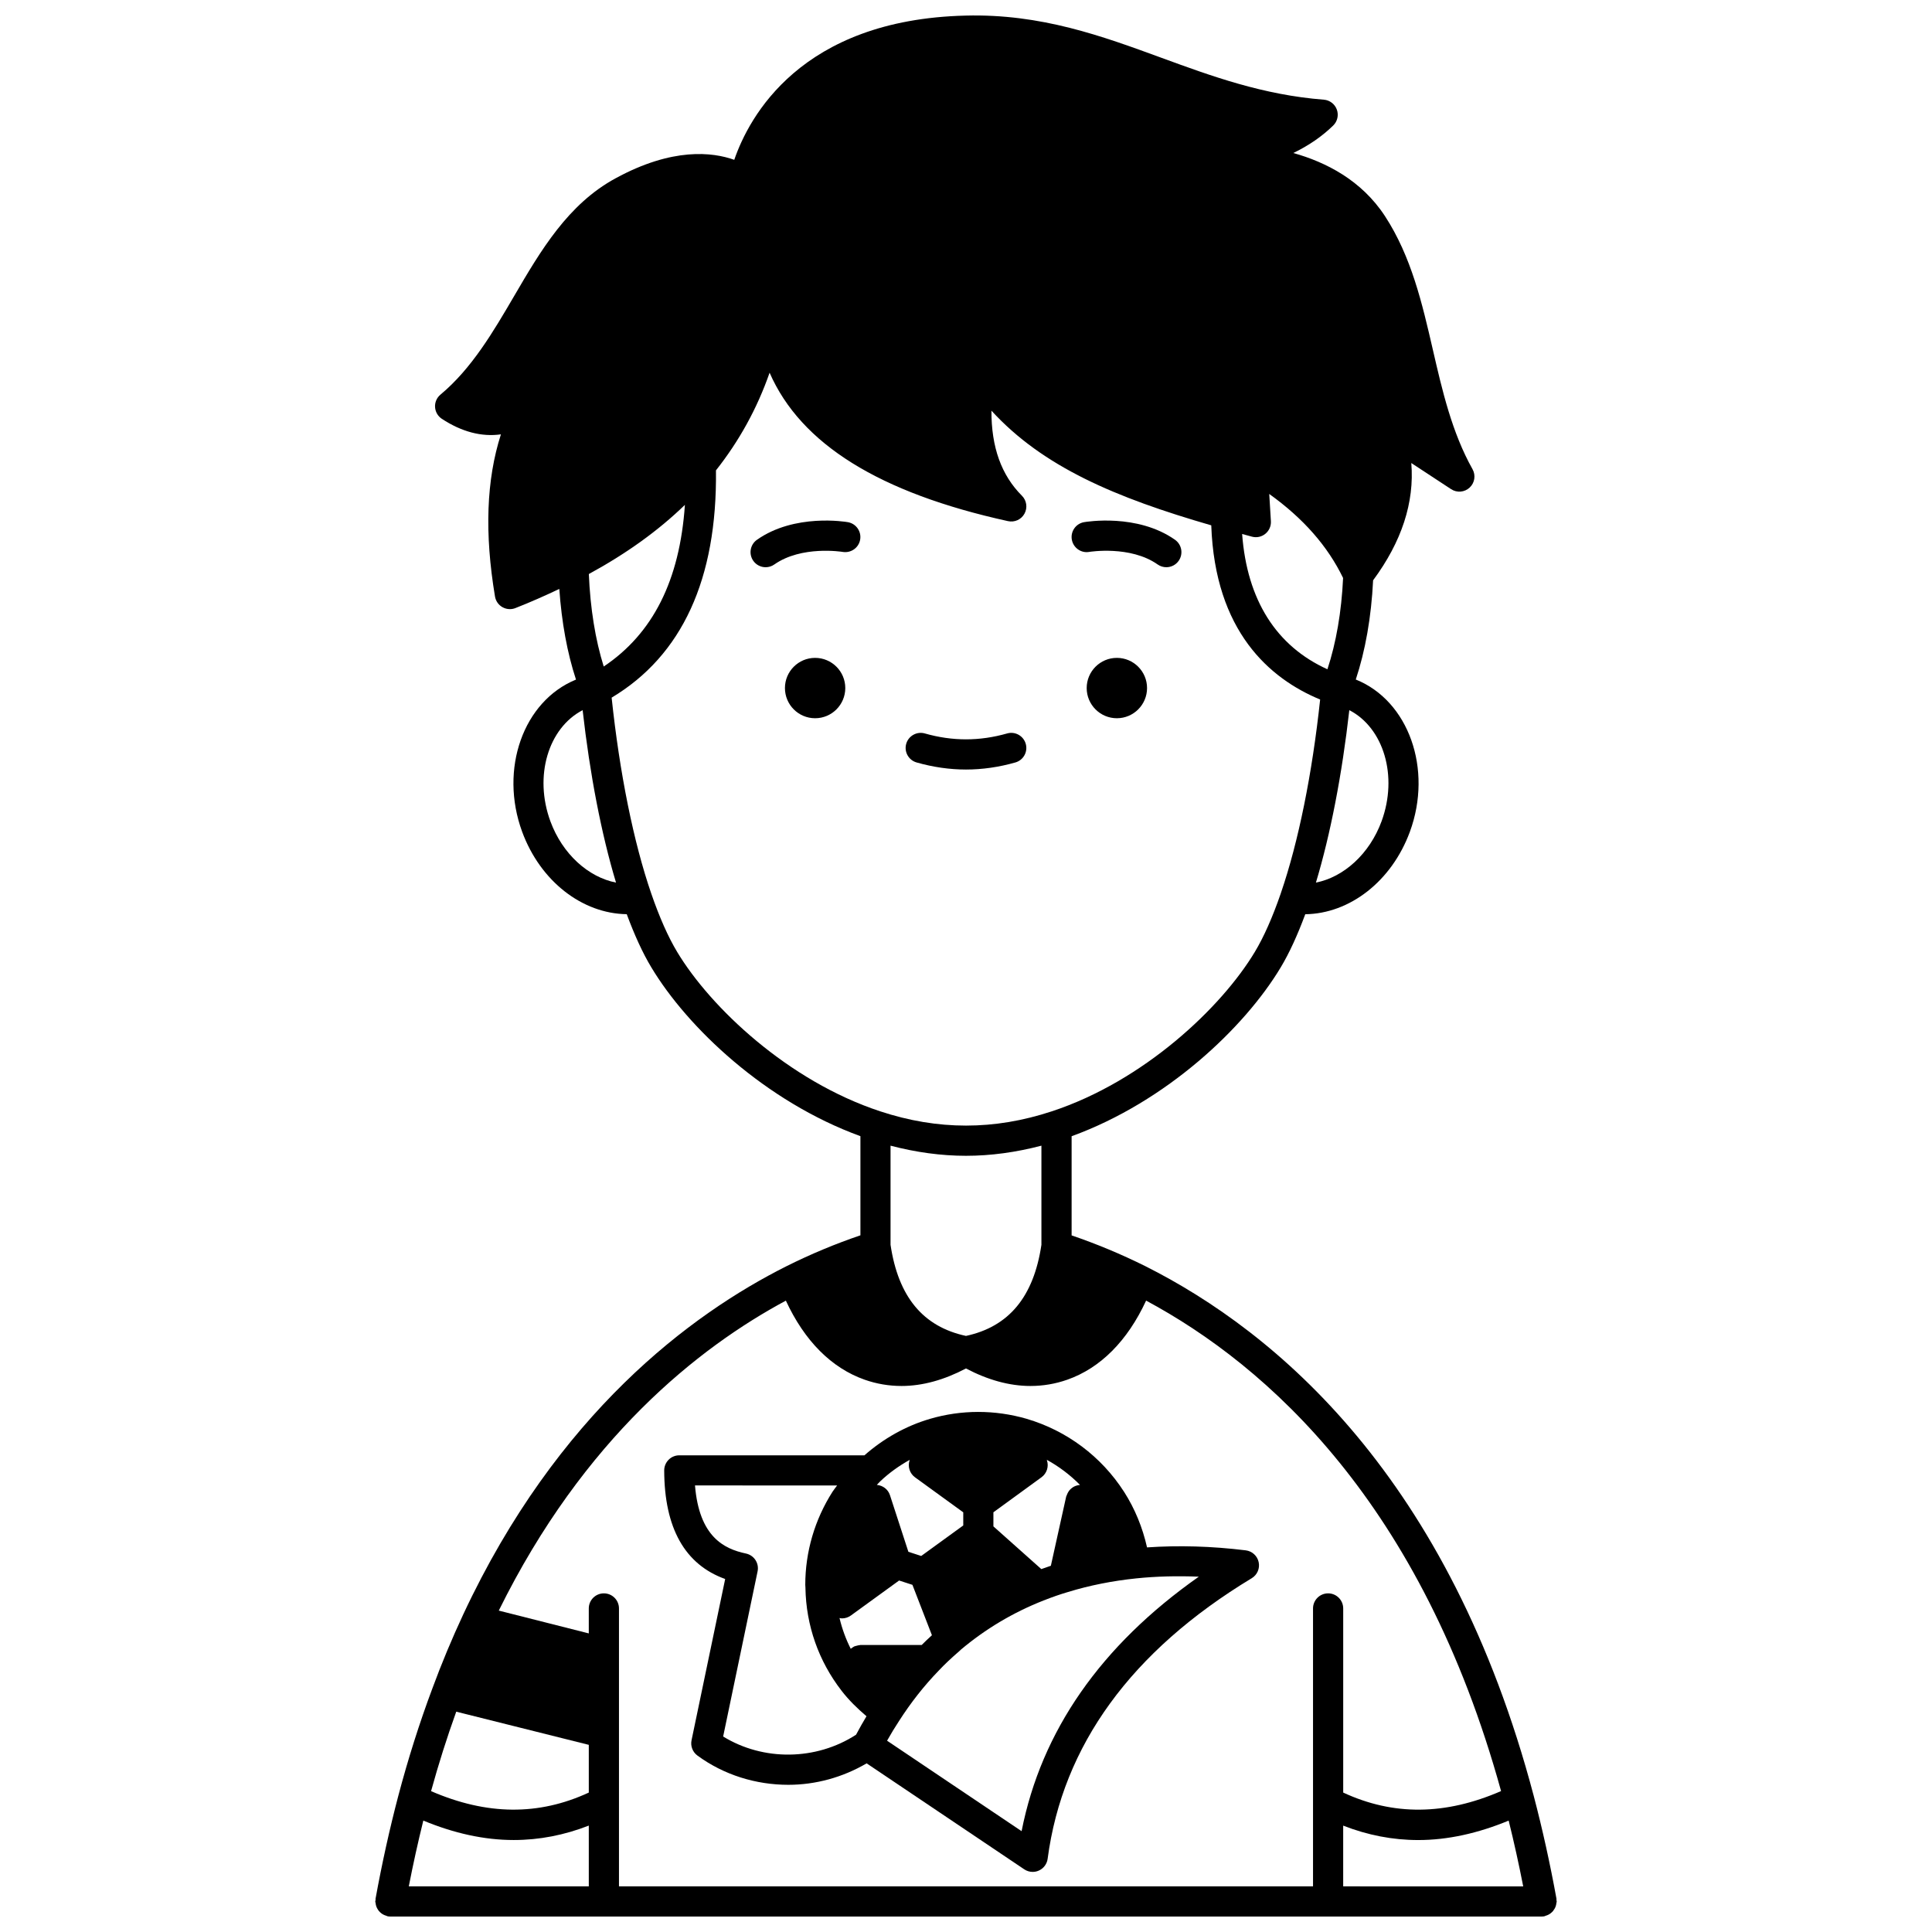
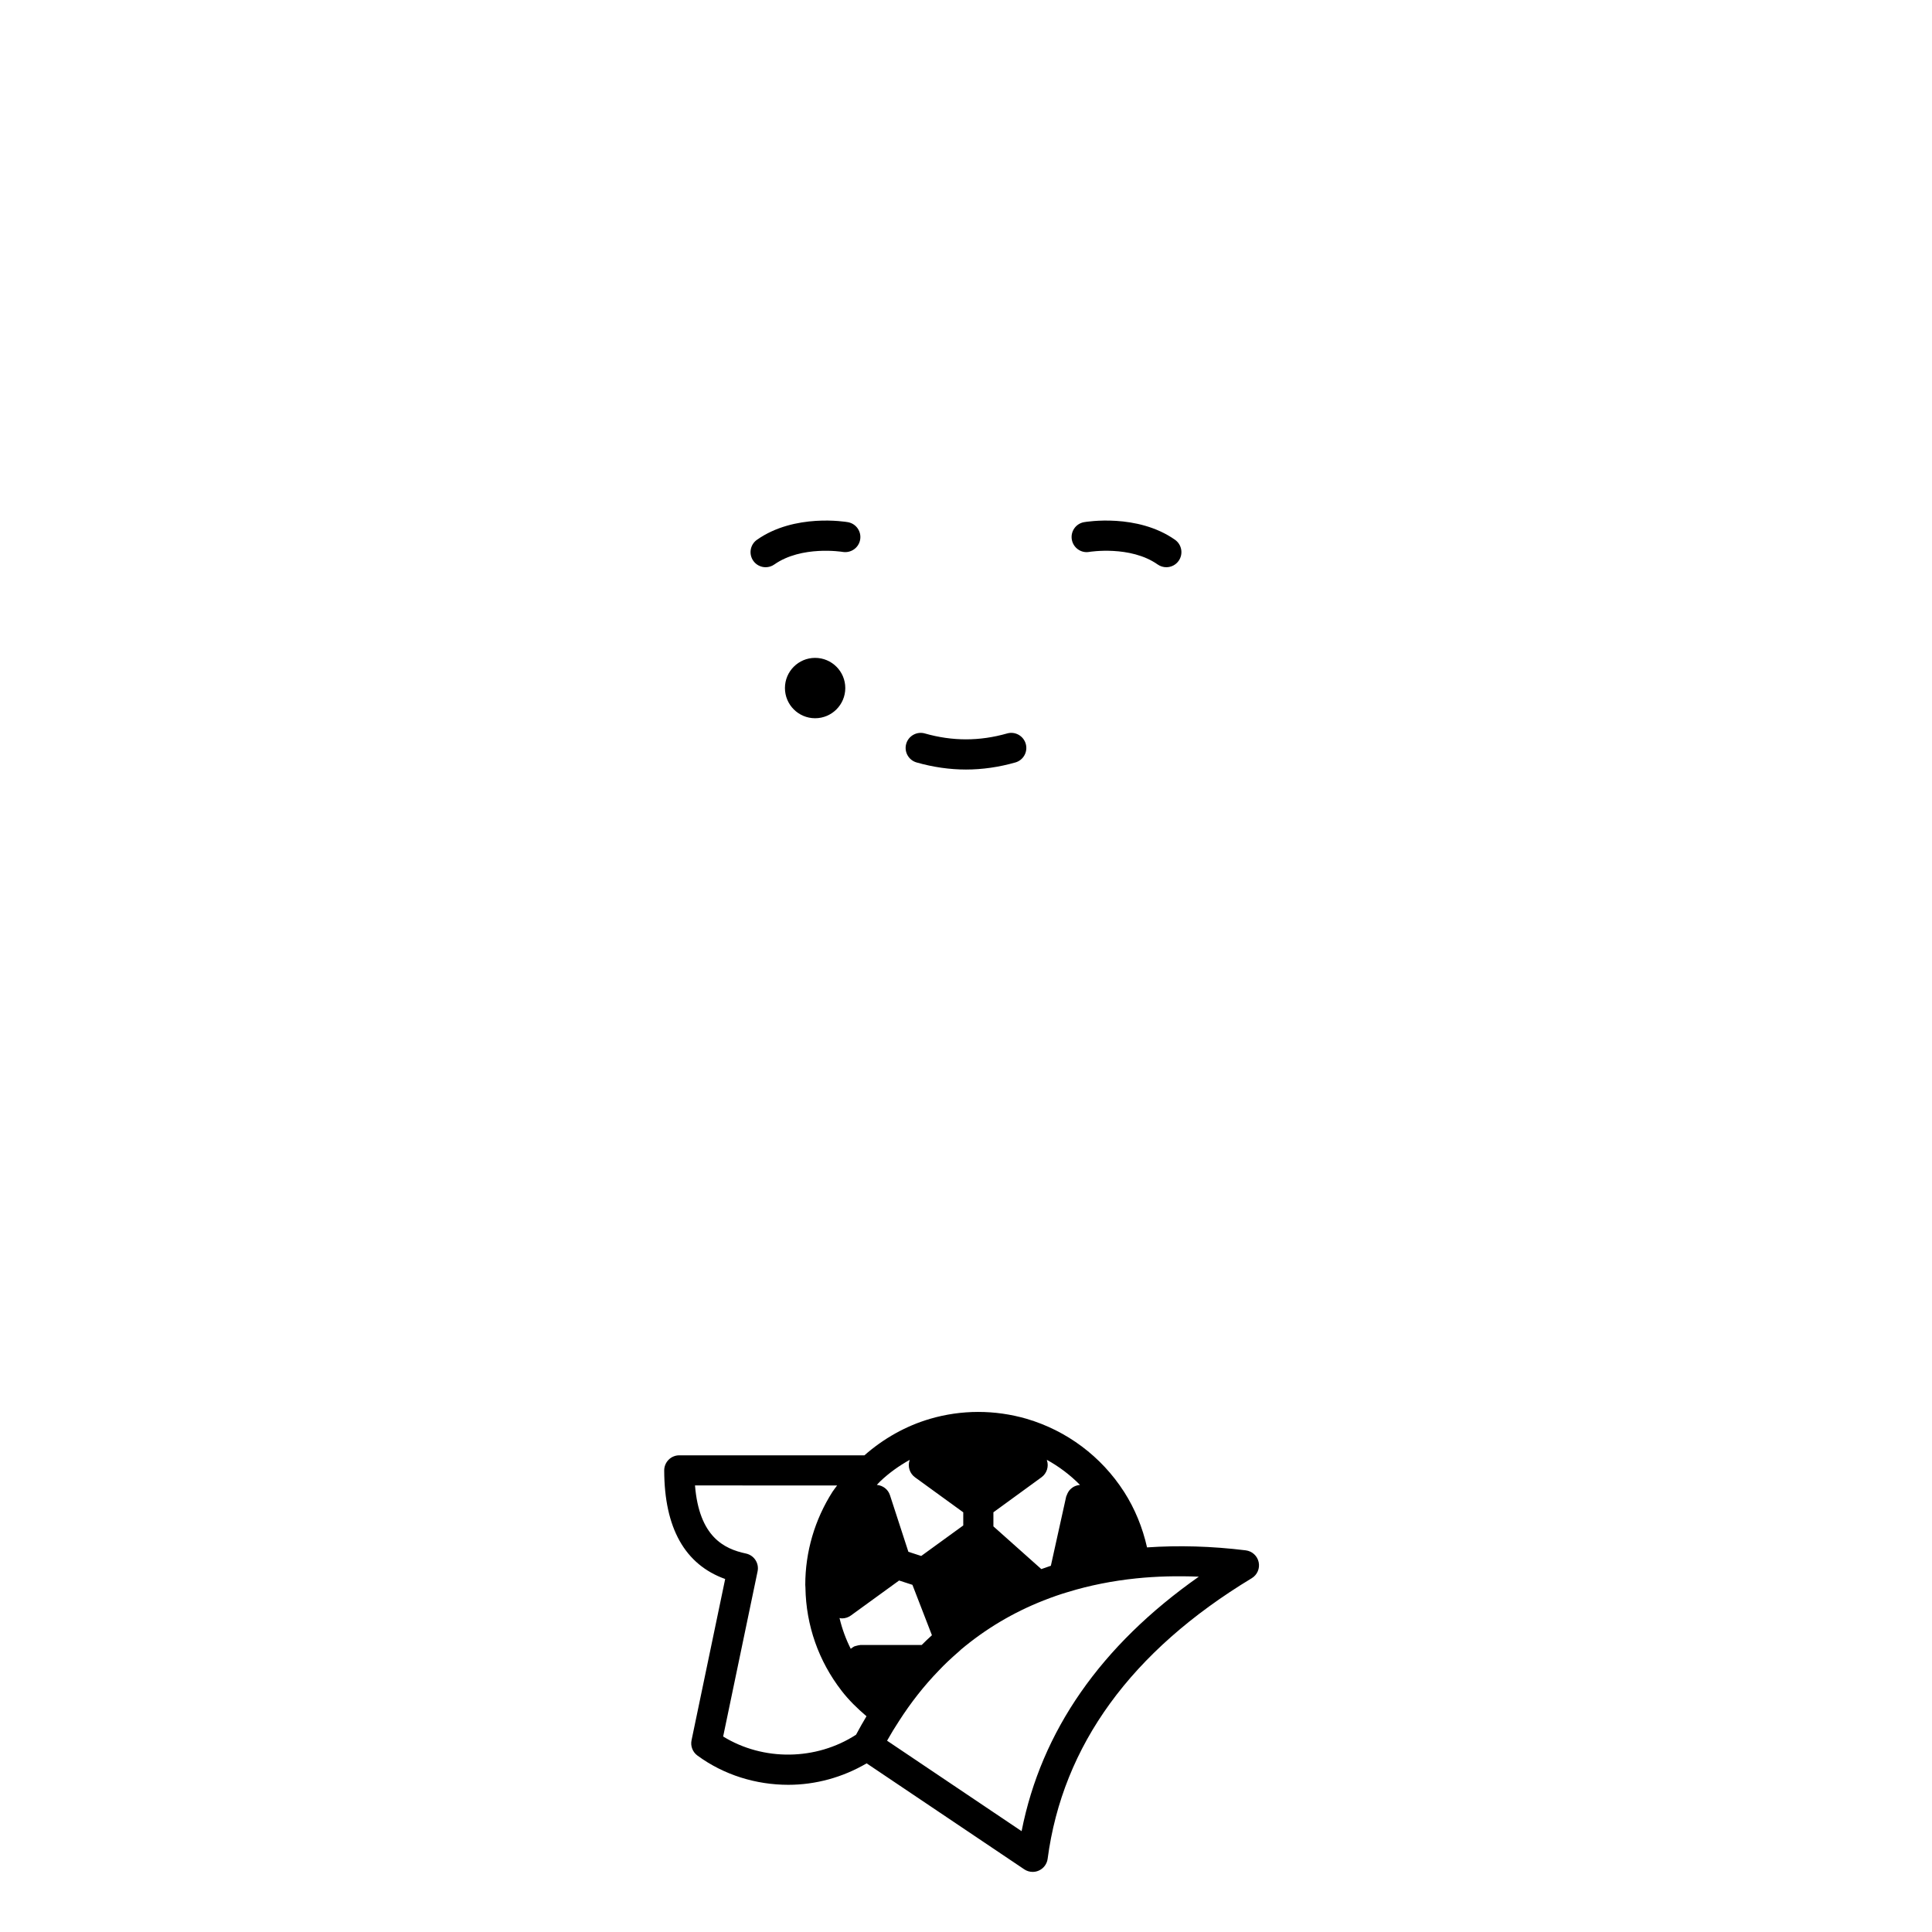
<svg xmlns="http://www.w3.org/2000/svg" width="800px" height="800px" version="1.1" viewBox="144 144 512 512">
  <defs>
    <clipPath id="a">
-       <path d="m243 148.09h314v503.81h-314z" />
-     </clipPath>
+       </clipPath>
  </defs>
-   <path d="m447.98 326.34c0 4.418-3.582 8-8 8-4.414 0-7.996-3.582-7.996-8 0-4.414 3.582-7.996 7.996-7.996 4.418 0 8 3.582 8 7.996" />
  <path d="m368.01 326.34c0 4.418-3.582 8-7.996 8-4.418 0-7.996-3.582-7.996-8 0-4.414 3.578-7.996 7.996-7.996 4.414 0 7.996 3.582 7.996 7.996" />
  <path d="m432.66 290.26c0.105-0.016 10.875-1.77 18.133 3.332 0.699 0.492 1.504 0.727 2.297 0.727 1.254 0 2.496-0.59 3.273-1.699 1.266-1.809 0.836-4.297-0.973-5.574-10.004-7.035-23.539-4.762-24.098-4.668-2.172 0.379-3.621 2.441-3.25 4.617 0.379 2.176 2.453 3.656 4.617 3.266z" />
  <path d="m368.7 282.38c-0.57-0.098-14.098-2.367-24.098 4.668-1.809 1.273-2.242 3.762-0.973 5.574 0.781 1.109 2.019 1.699 3.273 1.699 0.793 0 1.594-0.234 2.297-0.727 7.211-5.07 17.883-3.371 18.129-3.332 2.16 0.363 4.246-1.078 4.621-3.25 0.379-2.176-1.074-4.25-3.25-4.633z" />
  <path d="m386.91 346.06c4.371 1.242 8.773 1.875 13.086 1.875s8.723-0.633 13.086-1.875c2.125-0.605 3.359-2.816 2.75-4.938-0.605-2.129-2.832-3.363-4.938-2.75-7.316 2.082-14.488 2.082-21.805 0-2.098-0.605-4.336 0.625-4.938 2.75-0.602 2.121 0.633 4.332 2.758 4.938z" />
  <g clip-path="url(#a)">
    <path d="m555.99 649.82c0.125-0.223 0.227-0.449 0.309-0.699s0.129-0.504 0.156-0.777c0.016-0.148 0.09-0.281 0.09-0.438 0-0.129-0.059-0.234-0.07-0.359-0.012-0.121 0.027-0.23 0.008-0.352-1.688-9.289-3.715-18.457-6.027-27.258-22.328-84.512-68.289-122.99-102.93-140.39-6.469-3.219-13.027-5.934-19.535-8.156v-26.277c25.191-9.168 45.859-28.816 55.402-44.73 2.273-3.773 4.453-8.539 6.519-14.102 11.789-0.156 22.887-8.727 27.719-21.848 6.113-16.633-0.336-34.73-14.332-40.355 2.527-7.617 4.113-16.527 4.59-26.293 7.574-10.234 10.988-20.645 10.121-31.078l10.543 6.922c1.543 1.016 3.574 0.844 4.918-0.414 1.352-1.254 1.664-3.269 0.758-4.883-5.457-9.734-8.027-20.879-10.508-31.656-2.797-12.141-5.688-24.691-12.707-35.43-6.203-9.473-15.613-14.277-24.273-16.695 4.109-1.984 7.617-4.406 10.566-7.281 1.125-1.094 1.504-2.75 0.969-4.227-0.535-1.477-1.887-2.504-3.449-2.625-16.121-1.25-29.785-6.254-43-11.09-15.695-5.746-31.914-11.719-51.93-11.195-43.766 1.051-57.434 26.945-61.312 38.223-5.769-2.062-16.363-3.324-31.422 4.879-12.668 6.859-19.914 19.246-26.918 31.234-5.519 9.438-11.223 19.195-19.523 26.117-0.973 0.809-1.504 2.035-1.426 3.293 0.07 1.262 0.738 2.418 1.797 3.113 5.254 3.449 10.543 4.84 15.656 4.117-3.867 12.039-4.371 26.203-1.57 42.977 0.199 1.188 0.918 2.223 1.973 2.82 0.609 0.344 1.289 0.52 1.973 0.52 0.492 0 0.988-0.09 1.461-0.277 4.07-1.594 7.914-3.312 11.637-5.074 0.617 8.832 2.106 16.988 4.422 24.023-13.969 5.695-20.367 23.734-14.27 40.328 4.836 13.125 15.93 21.691 27.719 21.844 2.062 5.559 4.242 10.328 6.519 14.098 9.551 15.922 30.223 35.566 55.406 44.73v26.277c-6.523 2.215-13.082 4.934-19.551 8.164-25.355 12.715-60.801 39.043-85.68 92.246-3.023 6.477-5.781 13.09-8.195 19.645-3.41 9.102-6.449 18.688-9.039 28.492-2.312 8.793-4.34 17.961-6.027 27.25-0.023 0.121 0.016 0.23 0.008 0.352-0.027 0.145-0.086 0.254-0.086 0.383 0 0.156 0.07 0.285 0.09 0.438 0.031 0.27 0.07 0.52 0.156 0.777 0.078 0.246 0.18 0.473 0.309 0.699 0.121 0.219 0.25 0.418 0.41 0.613 0.168 0.203 0.352 0.379 0.559 0.543 0.188 0.156 0.383 0.289 0.602 0.402 0.242 0.133 0.496 0.223 0.766 0.305 0.141 0.039 0.25 0.133 0.395 0.156 0.238 0.047 0.477 0.062 0.711 0.062h0.004 305.09 0.004c0.234 0 0.473-0.02 0.711-0.062 0.145-0.027 0.258-0.117 0.395-0.156 0.273-0.078 0.52-0.172 0.766-0.305 0.219-0.121 0.41-0.25 0.602-0.402 0.207-0.168 0.387-0.34 0.559-0.543 0.156-0.203 0.289-0.402 0.41-0.617zm-56.031-22.012c6.477 2.531 13.117 3.824 19.895 3.824 7.812 0 15.816-1.789 23.957-5.152 1.414 5.703 2.703 11.52 3.856 17.434l-47.707-0.004zm-99.965-177.51c6.582 0 13.281-0.926 19.992-2.684v26.277c-2.062 13.805-8.625 21.691-19.992 24.141-11.367-2.445-17.93-10.336-19.992-24.141v-26.277c6.711 1.758 13.414 2.684 19.992 2.684zm110.13-88.633c-3.191 8.664-10.035 14.789-17.391 16.23 3.863-12.809 6.926-28.676 8.848-45.699 9.09 4.688 12.965 17.449 8.543 29.469zm-206.13-41.031c-2.219-7.086-3.566-15.402-3.945-24.508 9.926-5.406 18.355-11.449 25.457-18.328-1.371 20.074-8.52 34.133-21.512 42.836zm171.79-34.41c1.254 0.336 2.57 0.043 3.559-0.773 0.992-0.812 1.535-2.055 1.457-3.336l-0.438-7.211c9.07 6.504 15.496 13.852 19.57 22.266-0.414 9-1.855 17.223-4.152 24.195-13.578-6.144-21.309-18.398-22.602-35.852 0.879 0.238 1.715 0.477 2.606 0.711zm-185.92 75.445c-4.414-12.004-0.555-24.746 8.539-29.469 1.918 17.023 4.984 32.887 8.848 45.695-7.348-1.434-14.191-7.562-17.387-16.227zm33.586 34.59c-2.367-3.926-4.668-9.109-6.84-15.398-4.711-13.648-8.414-32.031-10.52-51.977 18.684-11.188 27.98-31.426 27.648-60.234 6.137-7.766 10.918-16.402 14.211-25.879 8.273 18.918 29.125 31.859 63.184 39.336 1.75 0.383 3.516-0.418 4.367-1.984 0.855-1.559 0.578-3.492-0.68-4.75-5.449-5.449-8.121-12.879-8.078-22.543 13.629 14.906 32.891 23.051 58.254 30.391 0.988 28.098 15.473 40.629 28.855 46.16-2.098 19.629-5.746 37.707-10.379 51.211-0.012 0.027-0.016 0.055-0.027 0.082-0.02 0.059-0.039 0.129-0.059 0.188-2.176 6.289-4.473 11.473-6.844 15.406-8.84 14.734-29.445 34.238-53.805 42.246-15.281 5.039-30.188 5.043-45.48-0.004-24.359-8.012-44.965-27.516-53.809-42.25zm28.812 92.422c4.922 10.641 12.074 17.859 20.891 20.957 3.156 1.109 6.422 1.66 9.766 1.66 5.566 0 11.328-1.617 17.074-4.644 5.742 3.031 11.504 4.644 17.074 4.644 3.34 0 6.609-0.551 9.766-1.66 8.82-3.098 15.973-10.32 20.895-20.965 32.184 17.281 73.031 53.707 94.07 129.98-14.793 6.426-28.543 6.566-41.836 0.395v-48.793c0-2.211-1.789-4-4-4-2.211 0-4 1.789-4 4v73.652h-183.93v-73.652c0-2.211-1.789-4-4-4s-4 1.789-4 4v6.613l-23.852-6.043c22.516-45.641 52.949-69.727 76.086-82.145zm-96.078 137.79c8.133 3.367 16.133 5.152 23.957 5.152 6.773 0 13.41-1.293 19.895-3.824v16.105l-47.703 0.004c1.152-5.918 2.441-11.734 3.852-17.438zm8.727-28.859 35.125 8.789v12.648c-13.281 6.156-27.016 6.031-41.797-0.379 1.98-7.203 4.215-14.238 6.672-21.059z" />
  </g>
  <path d="m336.18 562.45-8.914 42.738c-0.32 1.531 0.281 3.106 1.543 4.039 7.035 5.172 15.562 7.766 24.105 7.766 7.223 0 14.402-1.965 20.754-5.688l41.77 28.086c0.668 0.449 1.449 0.68 2.231 0.68 0.559 0 1.121-0.117 1.645-0.355 1.258-0.566 2.141-1.746 2.32-3.117 3.973-30.047 22.172-55.059 54.086-74.355 1.457-0.883 2.199-2.586 1.84-4.254-0.355-1.668-1.73-2.922-3.418-3.133-9.121-1.125-17.887-1.348-26.164-0.781-1.188-5.254-3.199-10.215-6.106-14.758-0.004-0.008-0.012-0.012-0.016-0.016-5.988-9.312-15.137-16.164-25.762-19.293-0.008-0.004-0.02-0.008-0.027-0.012-8.469-2.445-17.301-2.414-25.586 0.004-0.004 0-0.008 0.004-0.012 0.008-6.398 1.863-12.355 5.231-17.391 9.668l-49.059-0.004c-1.062 0-2.082 0.418-2.832 1.176-0.746 0.754-1.172 1.77-1.168 2.836 0.047 15.277 5.481 24.938 16.16 28.766zm93.922-24.914c-0.273 0.023-0.523 0.078-0.781 0.156-0.246 0.074-0.48 0.16-0.707 0.281-0.223 0.121-0.418 0.258-0.617 0.414-0.203 0.164-0.387 0.328-0.555 0.527-0.16 0.188-0.289 0.391-0.414 0.613-0.133 0.234-0.242 0.473-0.328 0.734-0.039 0.121-0.121 0.207-0.148 0.332l-4.062 18.352c-0.816 0.27-1.664 0.562-2.527 0.879l-12.699-11.32v-3.731l12.746-9.281c1.395-1.016 1.98-2.816 1.453-4.457l-0.055-0.176c3.238 1.781 6.199 4.016 8.793 6.648-0.027 0.012-0.062 0.023-0.098 0.027zm-43.613-2.031 12.785 9.277v3.481l-11.141 8.086-3.402-1.105-4.887-15.02c-0.5-1.539-1.883-2.57-3.473-2.707 0.312-0.312 0.574-0.648 0.902-0.953 2.352-2.231 4.996-4.121 7.809-5.684l-0.043 0.141c-0.539 1.656 0.047 3.465 1.449 4.484zm-19.359 37.387c0.824 0 1.648-0.25 2.352-0.758l12.789-9.281 3.531 1.145 5.168 13.355c-0.98 0.891-1.887 1.754-2.707 2.582h-16.219c-0.062 0-0.121 0.031-0.184 0.035-0.277 0.012-0.531 0.094-0.797 0.16-0.242 0.062-0.488 0.102-0.711 0.207-0.227 0.109-0.414 0.27-0.621 0.414-0.094 0.066-0.195 0.117-0.281 0.188-1.305-2.594-2.301-5.32-2.969-8.145 0.219 0.035 0.43 0.098 0.648 0.098zm94.566-11.055c-25.969 18.258-41.734 40.887-46.961 67.445l-35.652-23.977c1.043-1.855 2.074-3.555 3.125-5.148 3.16-4.945 6.707-9.453 10.582-13.445 1.516-1.617 3.258-3.262 5.488-5.188 0.113-0.098 0.223-0.203 0.32-0.312 6.562-5.531 13.945-9.922 21.965-13.07 2.398-0.941 4.449-1.652 6.508-2.254 5.664-1.738 11.746-2.949 18.074-3.602 5.289-0.543 10.812-0.68 16.551-0.449zm-95.852-24.172c-0.391 0.555-0.844 1.078-1.207 1.648-4.731 7.414-7.231 15.949-7.231 24.703 0 0.242 0.016 0.48 0.043 0.723 0 0.012 0.004 0.027 0.004 0.039 0 0.008-0.004 0.016-0.004 0.023 0.172 9.969 3.484 19.402 9.586 27.277 0.004 0.004 0.004 0.008 0.004 0.008 1.906 2.473 4.172 4.676 6.59 6.738-0.914 1.523-1.84 3.148-2.766 4.894-10.582 6.871-24.598 7.019-35.219 0.473l9.125-43.758c0.453-2.16-0.926-4.273-3.086-4.731-5.801-1.223-12.395-4.434-13.5-18.043z" />
</svg>